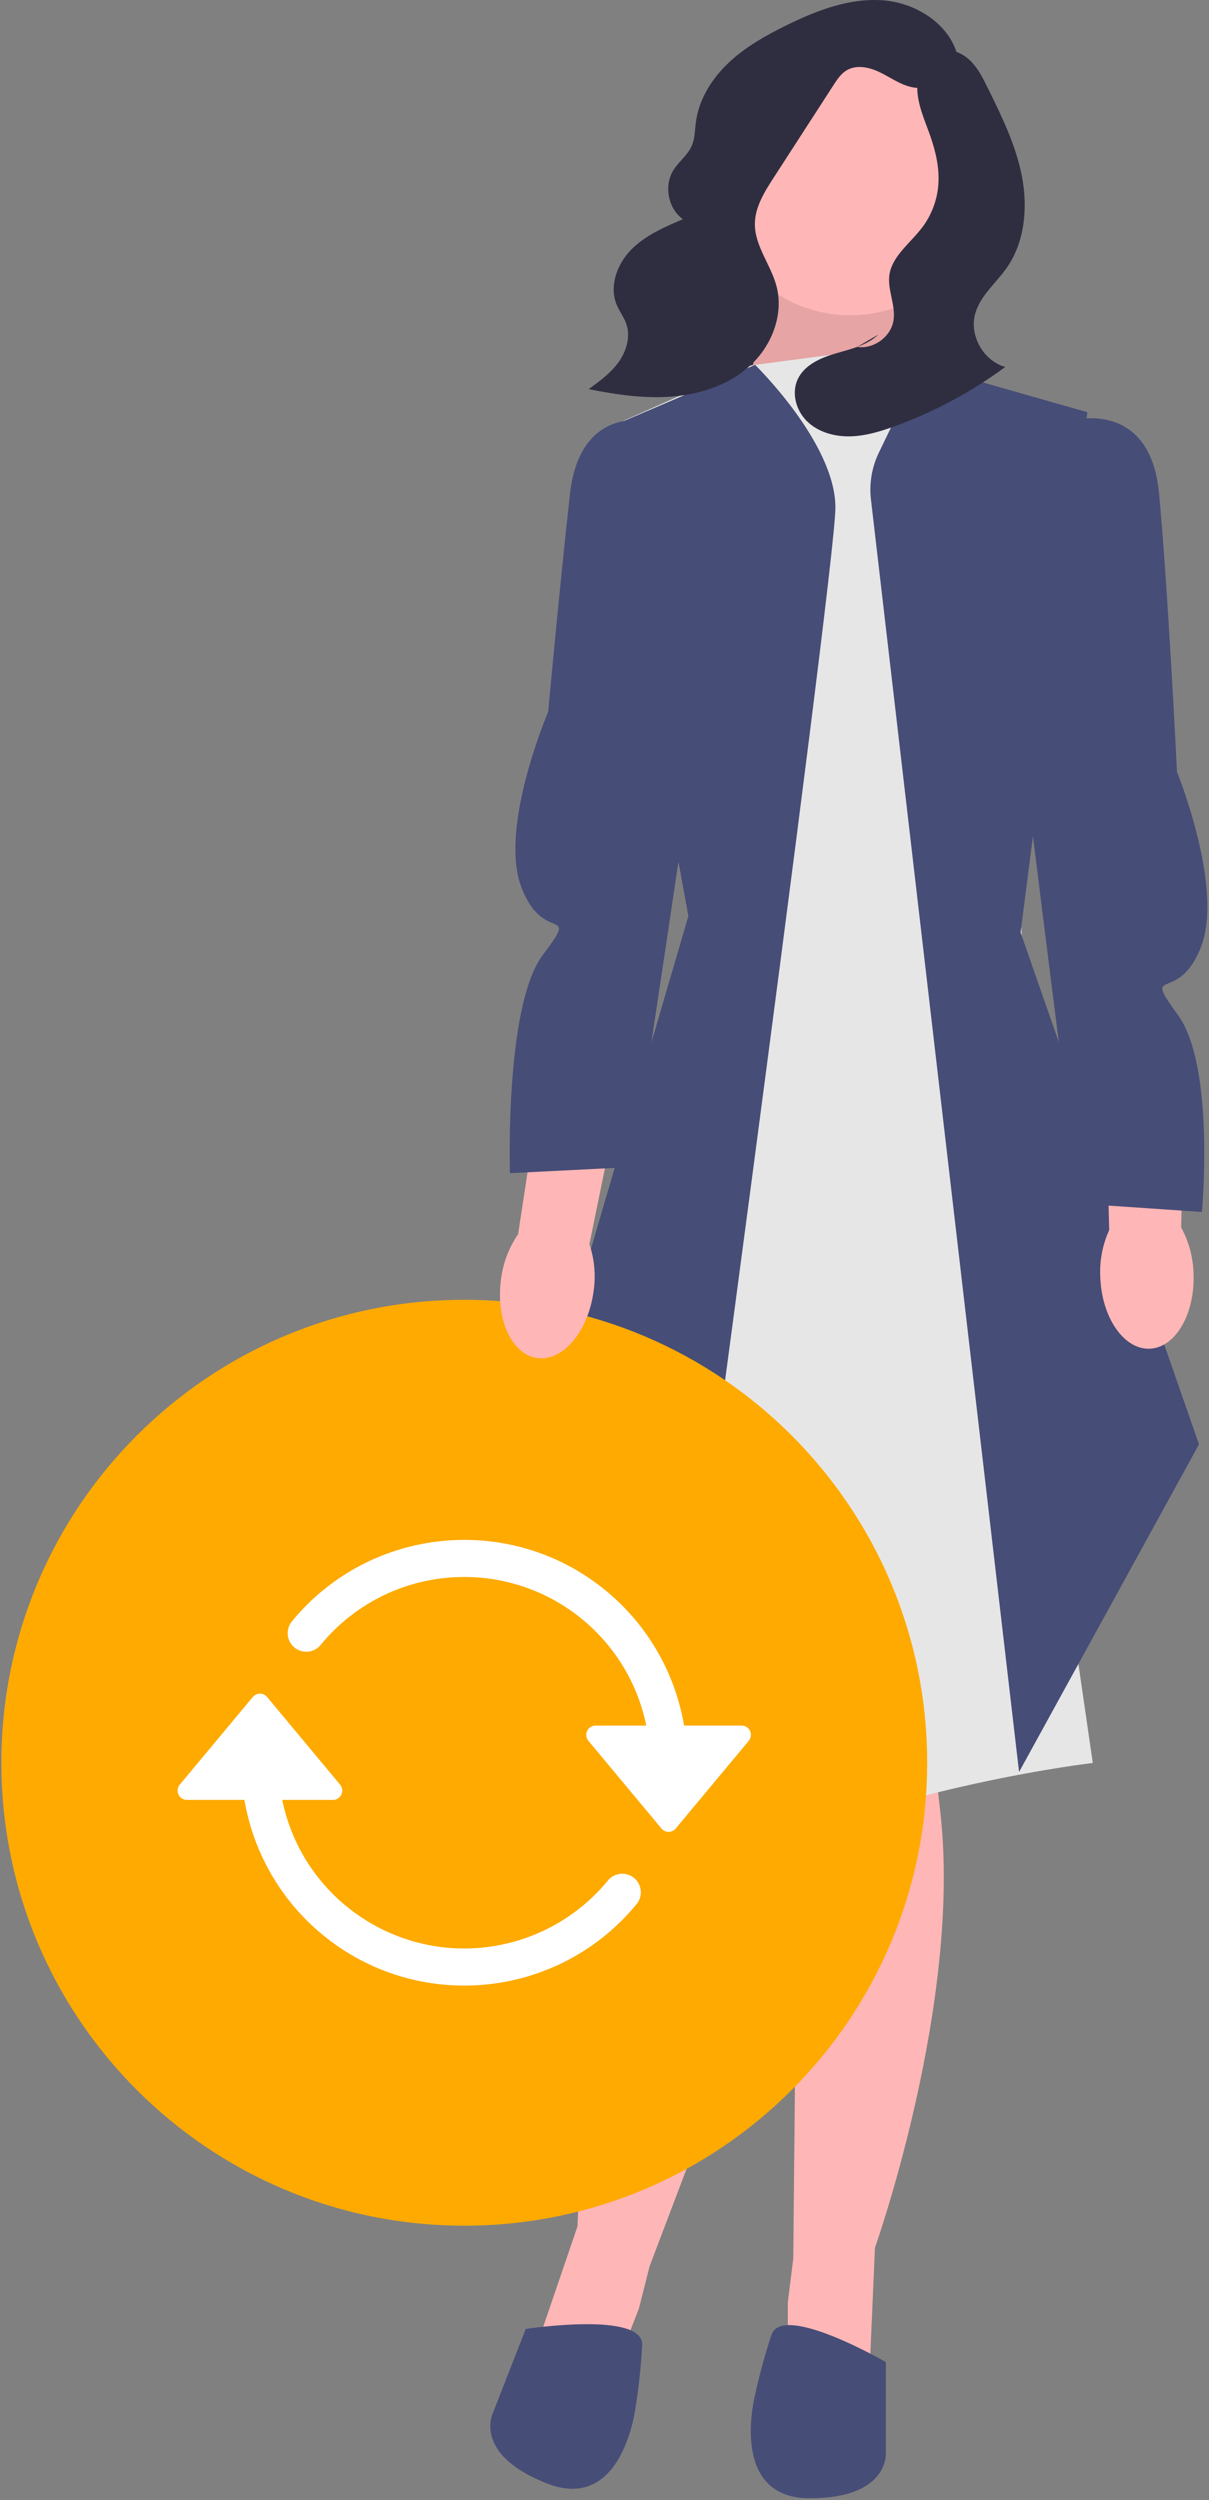
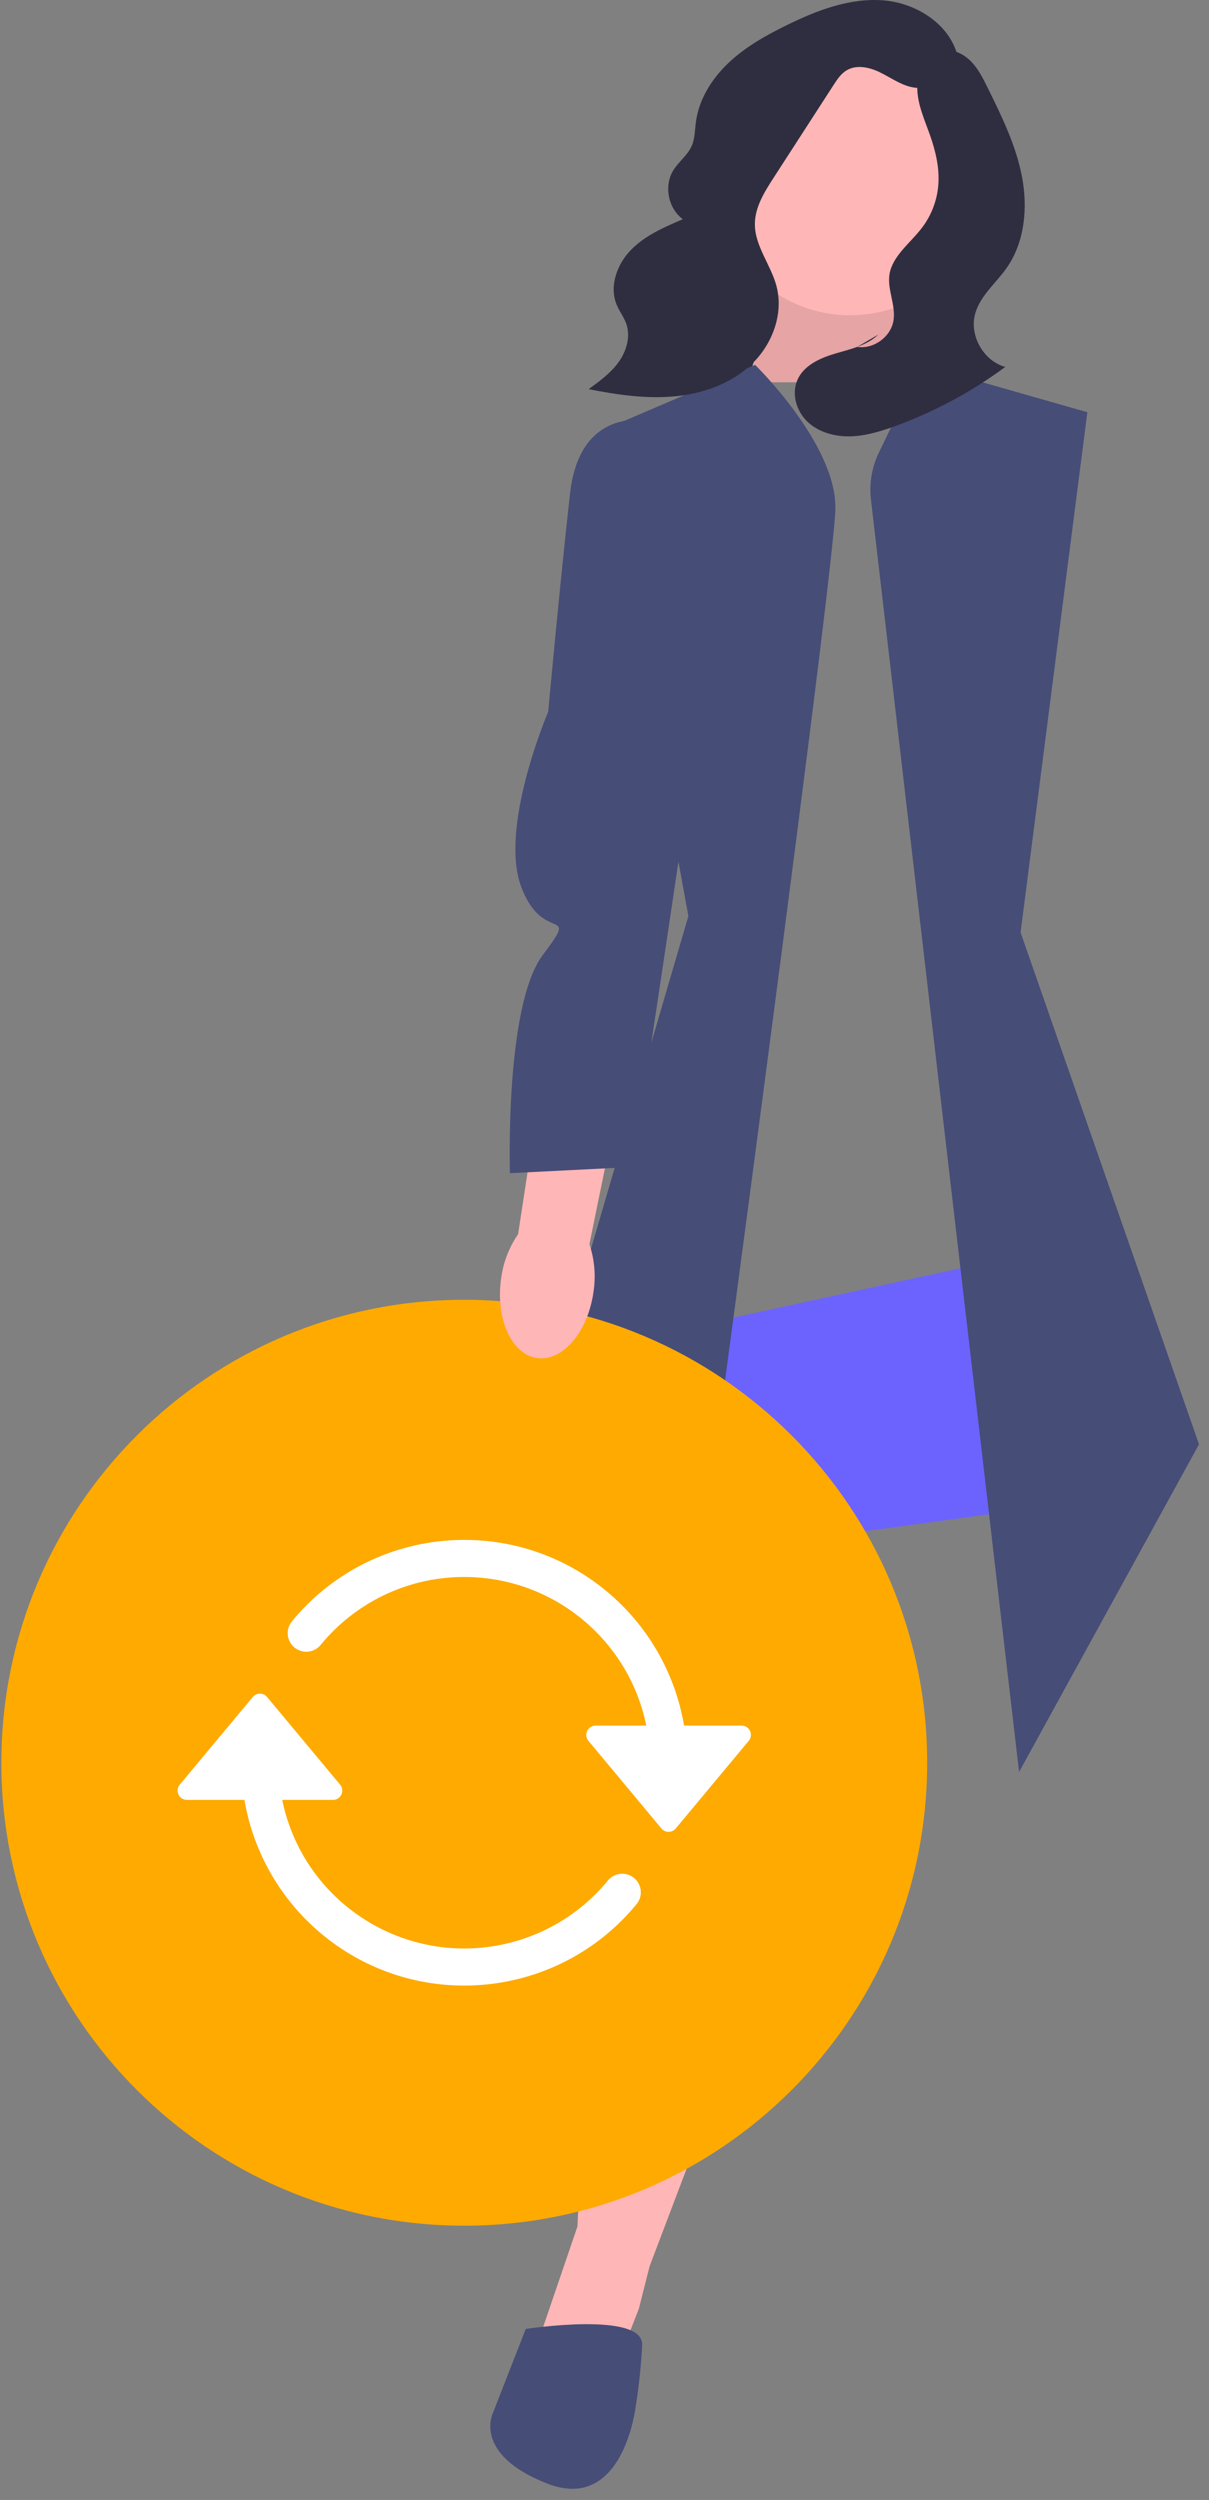
<svg xmlns="http://www.w3.org/2000/svg" width="222" height="459" viewBox="0 0 222 459" fill="none">
  <rect x="0" y="0" width="222" height="459" fill="#808080" stroke="none" />
  <path d="M101.162 249.186L107.162 288.186L195.162 276.186L186.662 230.62L101.162 249.186Z" fill="#6C63FF" />
  <path d="M170.226 30.342H133.842V68.003H170.226V30.342Z" fill="#2F2E41" />
  <path d="M137.162 70.186L146.162 43.186H163.704L164.627 70.186H137.162Z" fill="#FFB6B6" />
  <path opacity="0.1" d="M137.162 70.186L146.162 43.186H163.704L164.627 70.186H137.162Z" fill="black" />
-   <path d="M146.662 310.686L145.662 414.686L144.662 422.686V434.171L159.662 435.686L160.662 412.686C160.662 412.686 176.662 367.686 172.662 332.686C168.662 297.686 170.662 307.686 170.662 307.686L146.662 310.686Z" fill="#FFB6B6" />
  <path d="M156.184 318.854L119.283 416.092L117.304 423.908L113.126 434.605L98.603 430.56L106.038 408.772C106.038 408.772 107.504 361.035 123.962 329.888C140.42 298.741 134.92 307.328 134.92 307.328L156.184 318.854Z" fill="#FFB6B6" />
-   <path d="M137.162 67.186L110.162 79.186L127.402 168.199L124.678 295.954L106.678 333.954C106.678 333.954 103.662 355.686 134.662 341.686C165.662 327.686 200.662 323.686 200.662 323.686L192.162 265.186L184.662 111.686L185.662 77.686L163.662 63.686C163.662 63.686 137.162 67.186 137.162 67.186Z" fill="#E6E6E6" />
  <path d="M122.124 335.343L92.162 285.186L126.402 168.199L110.162 79.186L138.652 66.99C138.652 66.99 153.402 81.352 153.402 93.198C153.402 105.045 122.124 335.343 122.124 335.343Z" fill="#464D77" />
  <path d="M187.124 325.343L159.927 91.715C159.584 88.765 160.088 85.778 161.379 83.104L169.162 66.99L199.662 75.686L187.402 171.199L220.162 265.186L187.124 325.343Z" fill="#464D77" />
-   <path d="M162.662 433.686C162.662 433.686 143.662 422.686 141.662 428.686C139.662 434.686 138.662 439.686 138.662 439.686C138.662 439.686 133.662 458.686 148.662 458.686C163.662 458.686 162.662 450.045 162.662 450.045V433.686Z" fill="#464D77" />
  <path d="M96.536 427.606C96.536 427.606 118.235 424.271 117.916 430.588C117.596 436.904 116.709 441.926 116.709 441.926C116.709 441.926 114.454 461.443 100.482 455.986C86.51 450.529 90.585 442.844 90.585 442.844L96.536 427.606Z" fill="#464D77" />
  <path d="M156.103 57.881C169.833 57.881 180.963 46.751 180.963 33.022C180.963 19.292 169.833 8.162 156.103 8.162C142.373 8.162 131.243 19.292 131.243 33.022C131.243 46.751 142.373 57.881 156.103 57.881Z" fill="#FFB6B6" />
  <path d="M175.965 10.868C174.808 4.738 168.516 0.593 162.3 0.073C156.084 -0.447 149.995 1.9 144.397 4.652C140.603 6.517 136.867 8.62 133.793 11.524C130.719 14.427 128.332 18.221 127.781 22.413C127.586 23.896 127.611 25.446 127.004 26.813C126.246 28.521 124.618 29.681 123.635 31.271C121.873 34.121 122.682 38.269 125.387 40.248C121.987 41.697 118.493 43.209 115.901 45.844C113.309 48.479 111.813 52.547 113.235 55.958C113.738 57.165 114.57 58.222 115 59.457C115.816 61.802 115.039 64.466 113.591 66.483C112.142 68.499 110.097 69.995 108.089 71.455C113.251 72.467 118.52 73.255 123.759 72.783C128.998 72.311 134.256 70.475 138.05 66.831C141.843 63.188 143.93 57.567 142.569 52.486C141.527 48.593 138.61 45.183 138.612 41.153C138.614 38.056 140.355 35.262 142.037 32.661C145.71 26.98 149.383 21.299 153.056 15.619C153.716 14.597 154.413 13.539 155.457 12.914C157.233 11.851 159.537 12.319 161.409 13.201C163.282 14.084 164.993 15.35 166.989 15.897C171.063 17.014 175.79 14.449 177.075 10.424" fill="#2F2E41" />
  <path d="M161.28 61.425C159.208 63.431 156.223 64.078 153.456 64.89C150.689 65.703 147.746 66.982 146.501 69.583C145.28 72.133 146.166 75.371 148.188 77.348C150.209 79.325 153.146 80.158 155.973 80.119C158.801 80.079 161.556 79.251 164.215 78.288C171.486 75.658 178.372 71.967 184.588 67.37C180.561 66.255 177.927 61.553 179.08 57.538C180.017 54.271 182.885 51.992 184.836 49.209C188.196 44.418 188.755 38.102 187.643 32.357C186.53 26.611 183.911 21.286 181.319 16.039C180.5 14.38 179.661 12.694 178.383 11.357C177.105 10.019 175.295 9.061 173.455 9.253C170.402 9.571 168.452 12.923 168.431 15.992C168.411 19.062 169.757 21.947 170.779 24.842C171.831 27.825 172.563 30.986 172.28 34.137C172.044 36.776 171.083 39.348 169.532 41.497C168.334 43.156 166.807 44.549 165.505 46.128C164.497 47.348 163.604 48.731 163.34 50.291C162.858 53.13 164.523 56.003 164.067 58.846C163.584 61.852 160.422 64.153 157.413 63.687" fill="#2F2E41" />
  <path d="M85.249 408.645C132.193 408.645 170.249 370.589 170.249 323.645C170.249 276.7 132.193 238.645 85.249 238.645C38.304 238.645 0.249 276.7 0.249 323.645C0.249 370.589 38.304 408.645 85.249 408.645Z" fill="#FEAA01" />
  <path d="M136.178 316.823H125.612C123.968 307.136 118.895 298.363 111.319 292.106C93.885 277.706 68.078 280.165 53.678 297.6C53.629 297.655 53.582 297.713 53.537 297.771C52.386 299.263 52.662 301.405 54.154 302.555C55.645 303.706 57.787 303.43 58.938 301.938C65.193 294.36 74.662 289.537 85.249 289.537C101.457 289.539 115.427 300.943 118.674 316.823H109.356C108.957 316.823 108.572 316.963 108.265 317.218C107.542 317.821 107.444 318.896 108.046 319.62L121.457 335.719C121.523 335.798 121.596 335.87 121.675 335.936C122.398 336.539 123.474 336.442 124.077 335.719L137.488 319.62C137.743 319.314 137.883 318.928 137.883 318.529C137.884 317.587 137.12 316.823 136.178 316.823Z" fill="white" />
  <path d="M116.343 344.734C114.852 343.583 112.71 343.859 111.559 345.351C106.597 351.359 99.729 355.487 92.095 357.05C73.633 360.83 55.603 348.928 51.823 330.466H61.141C62.083 330.466 62.846 329.702 62.846 328.76C62.846 328.362 62.706 327.976 62.451 327.669L49.039 311.57C48.436 310.847 47.361 310.75 46.638 311.353C46.559 311.419 46.486 311.491 46.42 311.57L33.009 327.669C32.406 328.393 32.504 329.468 33.228 330.071C33.534 330.326 33.92 330.466 34.319 330.466H44.885C46.529 340.153 51.602 348.926 59.178 355.183C76.612 369.583 102.419 367.124 116.819 349.689C116.868 349.634 116.915 349.576 116.96 349.518C118.111 348.026 117.835 345.884 116.343 344.734Z" fill="white" />
  <path d="M108.981 237.194C107.952 244.56 103.317 250 98.629 249.344C93.941 248.688 90.977 242.185 92.008 234.817C92.379 231.868 93.451 229.05 95.135 226.6L99.89 195.445L114.463 197.988L108.228 228.432C109.175 231.251 109.434 234.255 108.981 237.194Z" fill="#FFB6B6" />
  <path d="M121.662 77.686C121.662 77.686 106.662 72.686 104.662 90.686C102.662 108.686 100.662 130.686 100.662 130.686C100.662 130.686 91.662 151.686 95.662 162.686C99.662 173.686 106.662 166.017 99.662 175.352C92.662 184.686 93.637 215.399 93.637 215.399L116.162 214.265C116.162 214.265 128.662 131.686 128.662 129.686C128.662 127.686 121.662 77.686 121.662 77.686Z" fill="#464D77" />
-   <path d="M219.161 233.85C219.44 241.283 215.831 247.451 211.101 247.628C206.371 247.804 202.312 241.923 202.034 234.488C201.882 231.519 202.443 228.557 203.671 225.85L202.887 194.343L217.68 194.291L216.882 225.356C218.309 227.965 219.091 230.877 219.161 233.85Z" fill="#FFB6B6" />
-   <path d="M196.07 77.349C196.07 77.349 211.157 72.618 212.835 90.65C214.513 108.683 216.119 141.715 216.119 141.715C216.119 141.715 224.743 162.873 220.547 173.8C216.351 184.726 209.489 176.933 216.321 186.392C223.153 195.85 220.701 222.523 220.701 222.523L198.2 220.987C198.2 220.987 188.106 142.215 188.142 140.215C188.177 138.216 196.07 77.349 196.07 77.349Z" fill="#464D77" />
</svg>